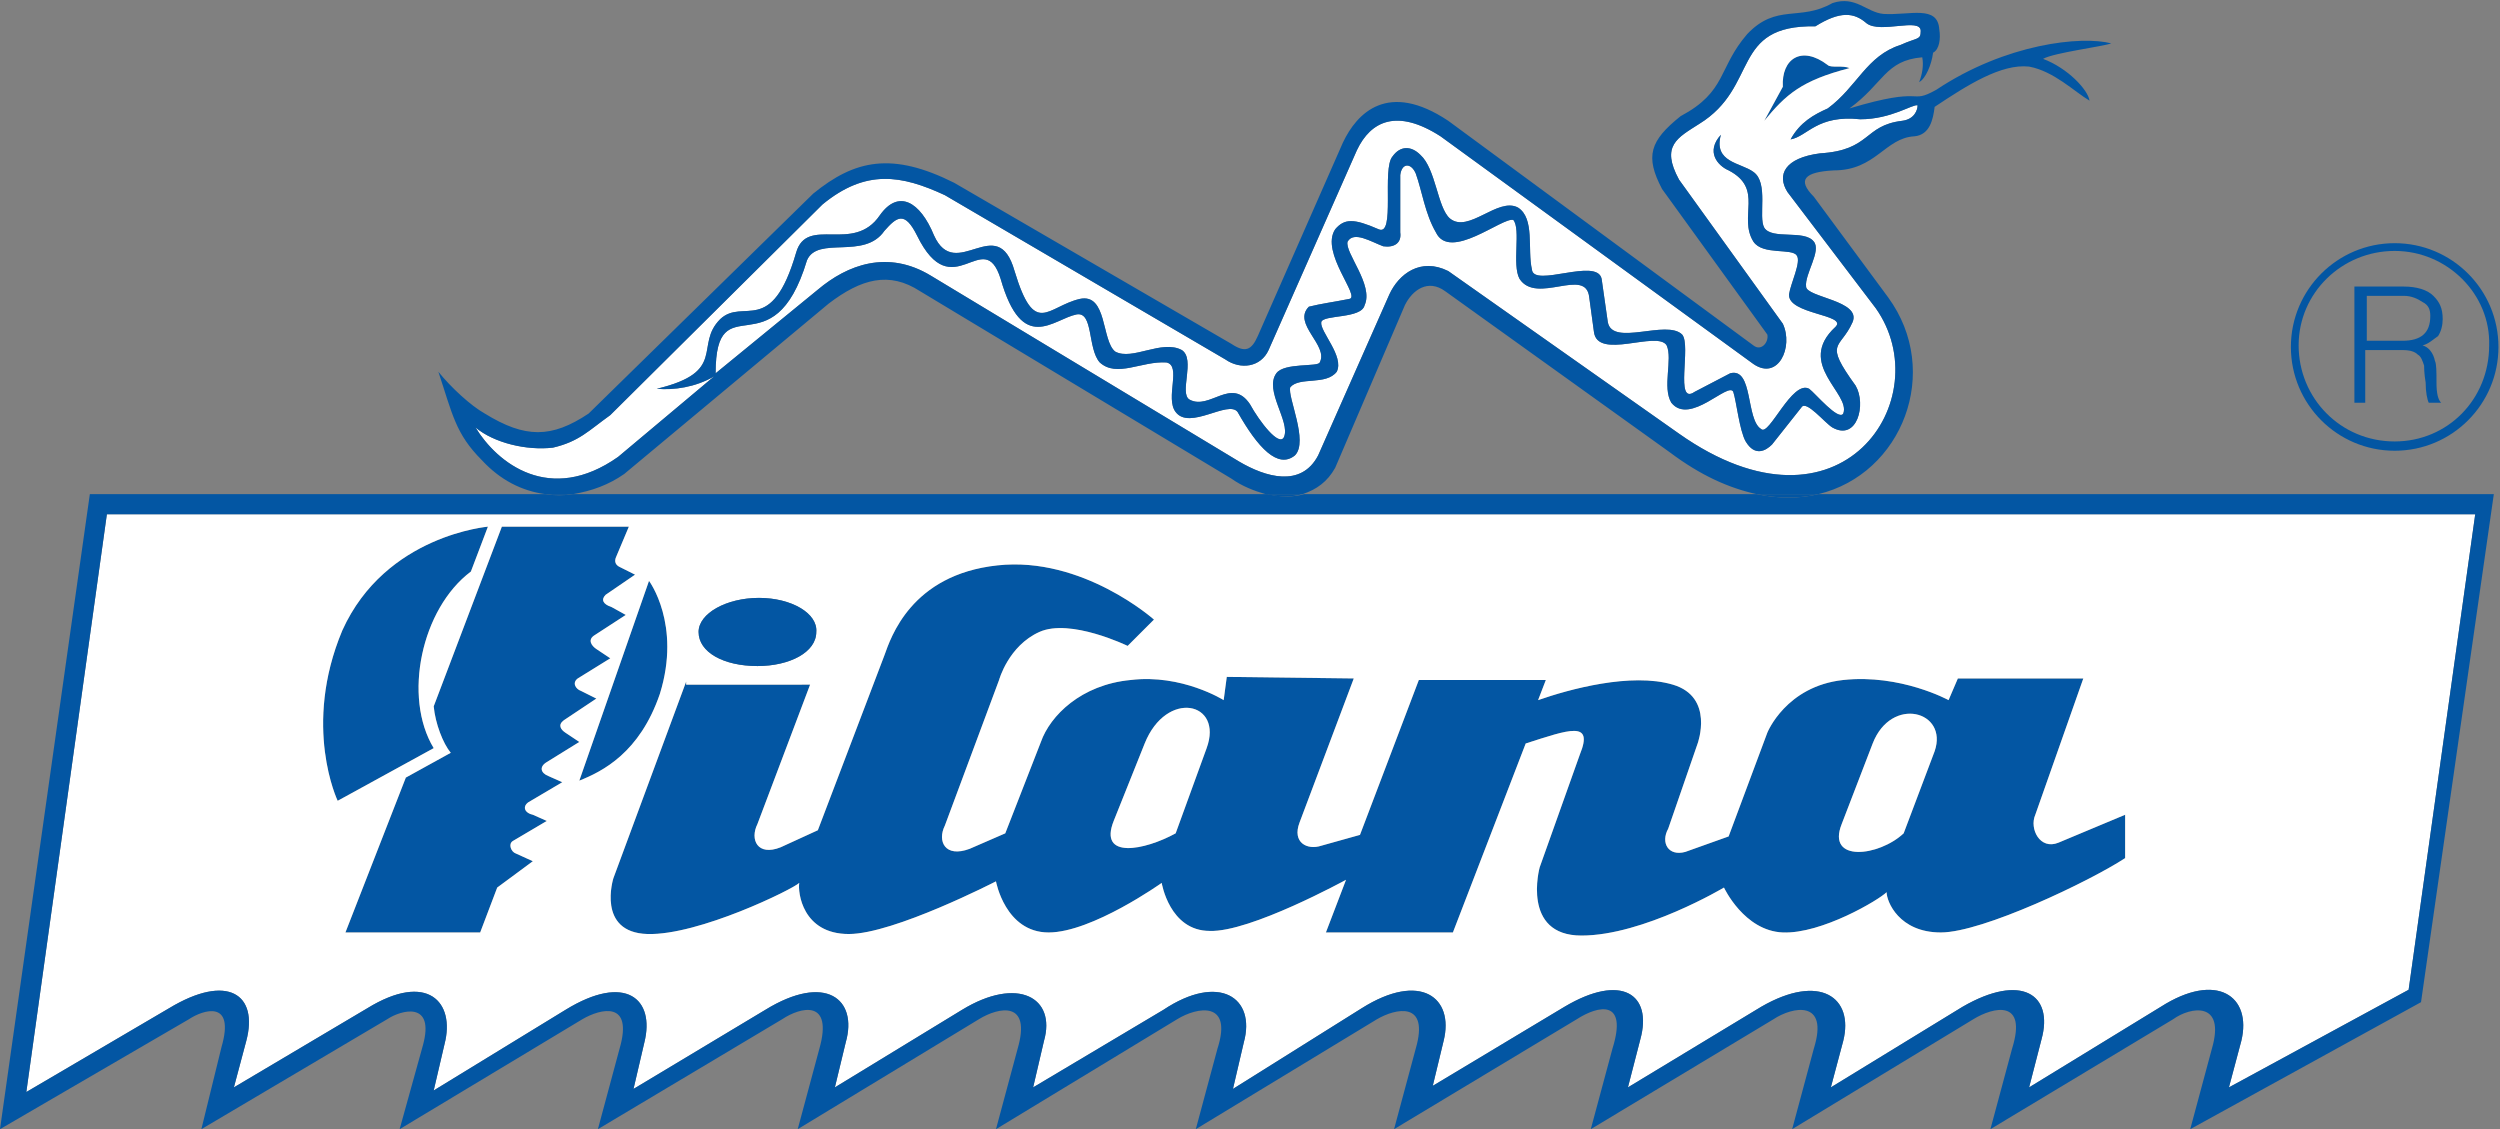
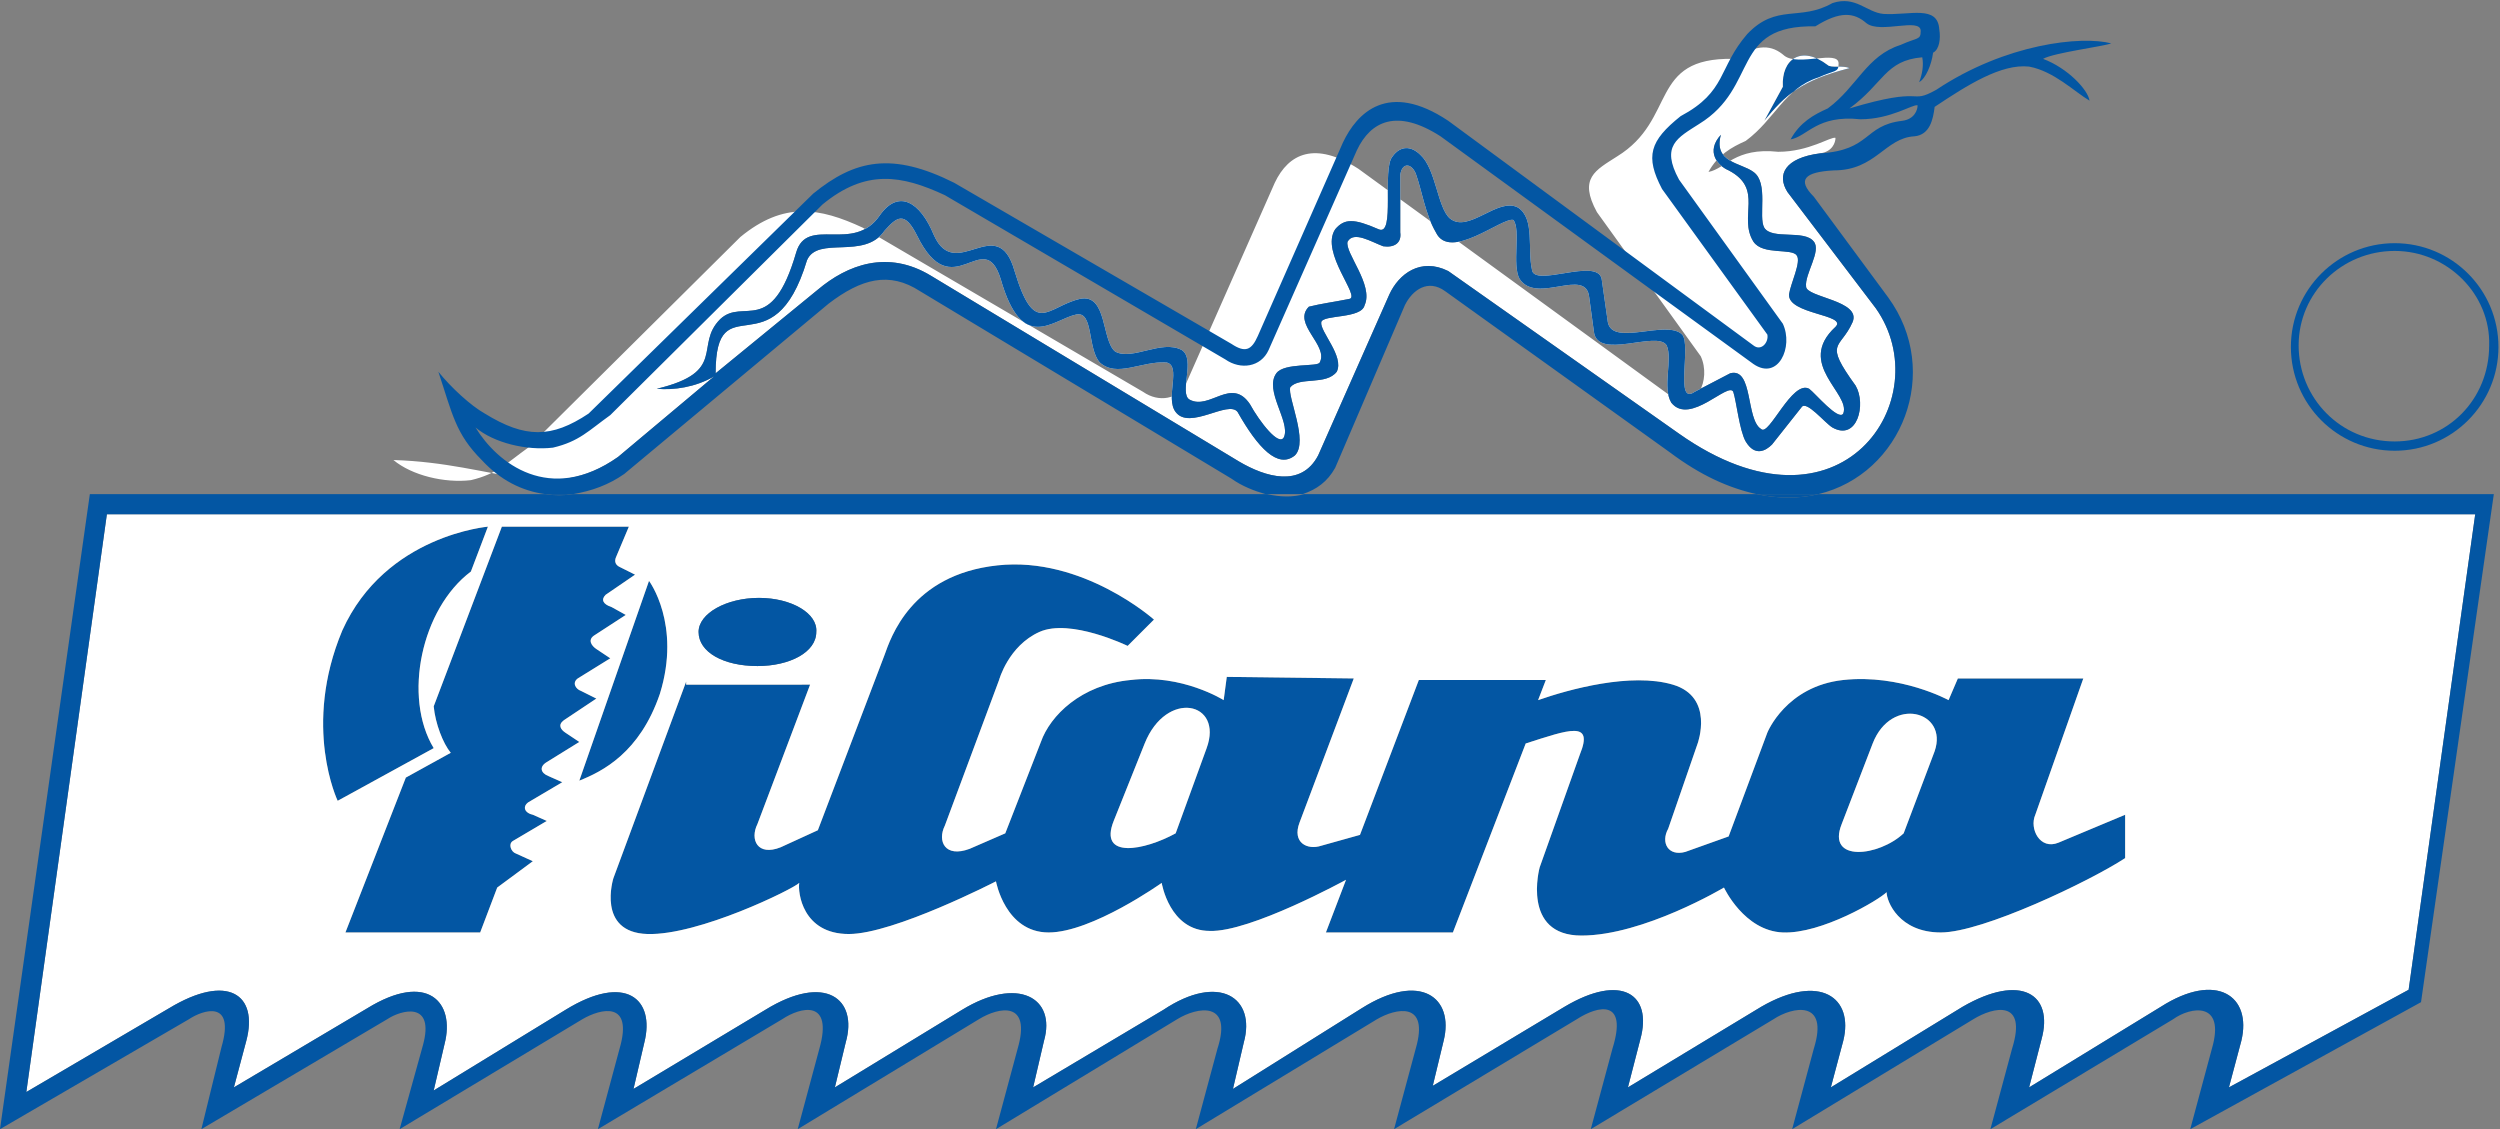
<svg xmlns="http://www.w3.org/2000/svg" id="pilana" x="0px" y="0px" viewBox="-216 385 161.4 72.9" style="enable-background:new -216 385 161.4 72.9;" xml:space="preserve">
  <rect x="-216" y="385" width="161.4" height="72.9" fill="#808080" stroke="none" />
  <style type="text/css"> .st0{fill:none;} .st1{fill:#0356A3;} .st2{fill:#FFFFFF;} </style>
  <path class="st0" d="M-122.7,403.8c-1.1-0.8-2.1-0.1-2.6,0.9l-4.5,10.5c-0.4,0.9-1.2,1.4-2.1,1.7h29.2c-1.7-0.4-3.6-1.2-5.6-2.7 L-122.7,403.8z" />
  <path class="st0" d="M-156.6,403.8c-2-1.3-3.8-0.8-5.9,0.8l-13.2,11c-1,0.7-2.1,1.1-3.3,1.3h44.7c-0.7-0.2-1.5-0.5-2.2-1 L-156.6,403.8z" />
-   <path class="st1" d="M-131.9,416.9h-2.4C-133.4,417.1-132.6,417.1-131.9,416.9z" />
  <path class="st1" d="M-96.6,389.4c-0.4-0.2-1.2,0-1.4-0.2c-1.7-1.3-3-0.4-2.9,1.4l-1.2,2.2C-100.7,391.1-99.7,390.2-96.6,389.4z" />
  <path class="st1" d="M-98.6,416.9h-4C-101.2,417.2-99.8,417.2-98.6,416.9z" />
-   <path class="st2" d="M-176.1,414.5l6.2-5.2c-1.2,0.7-2.6,0.9-3.7,0.8c4.6-1.1,2.4-2.8,4.1-4.5c1.5-1.4,3.3,1.2,4.9-4.3 c0.7-2.4,3.7,0.1,5.4-2.4c1.2-1.7,2.6-0.9,3.5,1.3c1.4,3.1,4.1-1.6,5.2,2.3c1.3,4.3,2.1,2.3,4.2,1.8c1.8-0.4,1.4,2.7,2.3,3.4 c1.1,0.6,3-0.8,4.3-0.1c0.9,0.6-0.2,2.8,0.5,3.2c1.3,0.7,2.7-1.5,3.9,0.3c0.6,1.1,1.9,2.8,2.2,2.1c0.4-1-1.3-3-0.5-4.1 c0.5-0.7,2.7-0.4,2.8-0.7c0.6-1.1-1.8-2.5-0.7-3.6c0.8-0.2,1.6-0.3,2.6-0.5c0.8-0.1-1.9-3-0.9-4.5c0.6-0.7,1.2-0.7,2.8,0 c1.1,0.5,0.2-3.9,0.9-4.7c0.5-0.7,1.2-0.7,1.8-0.1c1,0.9,1.1,3.4,1.9,4.1c1.2,1,3.1-1.4,4.4-0.7c1.1,0.7,0.6,2.7,0.9,4 c0.1,1.2,4.2-0.8,4.5,0.6l0.4,2.8c0.3,1.6,3.8-0.2,4.8,0.8c0.6,0.7-0.5,4.6,0.8,3.7l2.3-1.2c1.5-0.4,1,3,2,3.6 c0.5,0.5,2-3.2,3.1-2.6c0.4,0.3,1.9,2.1,2.2,1.6c0.5-1.3-3.1-3.2-0.5-5.6c0.8-0.8-3.1-0.8-3-2.1c0.1-0.7,0.8-2.1,0.5-2.5 c-0.3-0.5-2.2,0-2.8-0.9c-1-1.6,0.7-3.4-1.6-4.6c-0.7-0.3-1.5-1.2-0.5-2.3c-0.5,1.8,1.3,1.8,2.1,2.4c1,0.7,0.3,2.9,0.7,3.6 c0.5,0.8,2.6,0.1,3.2,0.9c0.5,0.6-0.6,2.1-0.5,2.9c0,0.7,3.6,0.9,3,2.3c-0.8,1.8-1.9,1.2,0.2,4.1c0.7,1.2,0.1,3.6-1.5,2.7 c-0.5-0.3-1.7-1.8-2-1.3l-1.9,2.4c-0.4,0.4-1.1,0.8-1.7-0.2c-0.4-0.7-0.6-2.6-0.8-3.2c-0.3-0.7-2.8,2.2-4,0.7 c-0.6-1,0.1-2.8-0.3-3.7c-0.6-1-4.5,1-4.7-0.9l-0.3-2.2c-0.2-2-3.4,0.5-4.5-1.2c-0.5-0.9,0.1-3.2-0.4-3.8c-0.7-0.2-4.1,2.7-5,0.8 c-0.7-1.2-0.9-2.7-1.3-3.8c-0.3-0.7-0.9-0.7-1,0.1v3.7c0.1,0.7-0.4,1-1.1,0.9c-0.8-0.3-1.9-1-2.3-0.3c-0.2,0.7,1.7,2.8,1.1,4.1 c-0.2,0.9-2.7,0.6-2.8,1.1c-0.1,0.6,1.5,2.2,1,3.2c-0.7,0.9-2.4,0.3-3,1c-0.2,0.6,1.2,3.5,0.3,4.4c-1.1,0.9-2.4-0.5-3.7-2.8 c-0.6-0.8-3.1,1.2-4,0c-0.7-0.9,0.4-3-0.6-3.2c-1.6-0.1-3.2,1-4.3,0c-0.8-0.9-0.4-3.3-1.5-3.1c-1.5,0.3-3.5,2.6-4.9-2.3 c-1.1-3.5-3.1,1.9-5.4-2.8c-0.8-1.6-1.3-1.2-2.1-0.3c-1.3,1.9-4.3,0.3-5,1.9c-2.2,7.3-5.9,1.4-5.9,7.3l6.6-5.4 c1.9-1.6,4.5-2.6,7.3-0.9l19.9,12c1.7,1,4,1.7,5.1-0.4l4.6-10.4c0.6-1.3,2-2.4,3.8-1.5l14.9,10.5c10.5,7.4,16.8-2.3,12.7-8.1 l-5.7-7.5c-0.7-1.1-0.2-2.2,2.1-2.5c3.3-0.2,2.8-1.8,5.3-2.1c0.8-0.1,1-0.7,1-1c-0.3-0.1-1.7,0.9-3.7,0.9c-2.8-0.3-3.4,1.1-4.5,1.3 c0.6-1.1,1.5-1.6,2.4-2c1.9-1.4,2.5-3.4,4.7-4.1c1.1-0.5,1.3-0.3,1.3-0.9c0-0.9-2.6,0.2-3.5-0.5c-0.8-0.7-1.7-0.8-3.3,0.2 c-5.5-0.1-3.6,3.9-7.5,6.3c-1.4,0.9-2.5,1.4-1.3,3.6l6.7,9.3c0.7,1.5-0.3,3.7-1.9,2.6l-20.2-14.7c-2.8-1.8-4.5-1-5.4,0.9l-5.7,12.9 c-0.5,1.1-1.8,1.3-2.8,0.6l-18.1-10.6c-2.8-1.3-5.1-1.7-7.9,0.6l-13.7,13.6c-1.4,1-2,1.7-3.7,2.1c-1.7,0.2-3.8-0.3-5-1.3 C-183.9,414.9-180.5,417.6-176.1,414.5z M-100.9,390.6c-0.1-1.8,1.2-2.7,2.9-1.4c0.2,0.2,1,0,1.4,0.2c-3.1,0.8-4.1,1.7-5.5,3.4 L-100.9,390.6z" />
+   <path class="st2" d="M-176.1,414.5l6.2-5.2c-1.2,0.7-2.6,0.9-3.7,0.8c4.6-1.1,2.4-2.8,4.1-4.5c1.5-1.4,3.3,1.2,4.9-4.3 c0.7-2.4,3.7,0.1,5.4-2.4c1.2-1.7,2.6-0.9,3.5,1.3c1.4,3.1,4.1-1.6,5.2,2.3c1.3,4.3,2.1,2.3,4.2,1.8c1.8-0.4,1.4,2.7,2.3,3.4 c1.1,0.6,3-0.8,4.3-0.1c0.9,0.6-0.2,2.8,0.5,3.2c1.3,0.7,2.7-1.5,3.9,0.3c0.6,1.1,1.9,2.8,2.2,2.1c0.4-1-1.3-3-0.5-4.1 c0.5-0.7,2.7-0.4,2.8-0.7c0.6-1.1-1.8-2.5-0.7-3.6c0.8-0.2,1.6-0.3,2.6-0.5c0.8-0.1-1.9-3-0.9-4.5c0.6-0.7,1.2-0.7,2.8,0 c1.1,0.5,0.2-3.9,0.9-4.7c0.5-0.7,1.2-0.7,1.8-0.1c1,0.9,1.1,3.4,1.9,4.1c1.2,1,3.1-1.4,4.4-0.7c1.1,0.7,0.6,2.7,0.9,4 c0.1,1.2,4.2-0.8,4.5,0.6l0.4,2.8c0.3,1.6,3.8-0.2,4.8,0.8c0.6,0.7-0.5,4.6,0.8,3.7l2.3-1.2c1.5-0.4,1,3,2,3.6 c0.5,0.5,2-3.2,3.1-2.6c0.4,0.3,1.9,2.1,2.2,1.6c0.5-1.3-3.1-3.2-0.5-5.6c0.8-0.8-3.1-0.8-3-2.1c0.1-0.7,0.8-2.1,0.5-2.5 c-0.3-0.5-2.2,0-2.8-0.9c-1-1.6,0.7-3.4-1.6-4.6c-0.7-0.3-1.5-1.2-0.5-2.3c-0.5,1.8,1.3,1.8,2.1,2.4c1,0.7,0.3,2.9,0.7,3.6 c0.5,0.8,2.6,0.1,3.2,0.9c0.5,0.6-0.6,2.1-0.5,2.9c0,0.7,3.6,0.9,3,2.3c-0.8,1.8-1.9,1.2,0.2,4.1c0.7,1.2,0.1,3.6-1.5,2.7 c-0.5-0.3-1.7-1.8-2-1.3l-1.9,2.4c-0.4,0.4-1.1,0.8-1.7-0.2c-0.4-0.7-0.6-2.6-0.8-3.2c-0.3-0.7-2.8,2.2-4,0.7 c-0.6-1,0.1-2.8-0.3-3.7c-0.6-1-4.5,1-4.7-0.9l-0.3-2.2c-0.2-2-3.4,0.5-4.5-1.2c-0.5-0.9,0.1-3.2-0.4-3.8c-0.7-0.2-4.1,2.7-5,0.8 c-0.7-1.2-0.9-2.7-1.3-3.8c-0.3-0.7-0.9-0.7-1,0.1v3.7c0.1,0.7-0.4,1-1.1,0.9c-0.8-0.3-1.9-1-2.3-0.3c-0.2,0.7,1.7,2.8,1.1,4.1 c-0.2,0.9-2.7,0.6-2.8,1.1c-0.1,0.6,1.5,2.2,1,3.2c-0.7,0.9-2.4,0.3-3,1c-0.2,0.6,1.2,3.5,0.3,4.4c-1.1,0.9-2.4-0.5-3.7-2.8 c-0.6-0.8-3.1,1.2-4,0c-0.7-0.9,0.4-3-0.6-3.2c-1.6-0.1-3.2,1-4.3,0c-0.8-0.9-0.4-3.3-1.5-3.1c-1.5,0.3-3.5,2.6-4.9-2.3 c-1.1-3.5-3.1,1.9-5.4-2.8c-0.8-1.6-1.3-1.2-2.1-0.3c-1.3,1.9-4.3,0.3-5,1.9c-2.2,7.3-5.9,1.4-5.9,7.3l6.6-5.4 c1.9-1.6,4.5-2.6,7.3-0.9l19.9,12c1.7,1,4,1.7,5.1-0.4l4.6-10.4c0.6-1.3,2-2.4,3.8-1.5l14.9,10.5c10.5,7.4,16.8-2.3,12.7-8.1 l-5.7-7.5c-0.7-1.1-0.2-2.2,2.1-2.5c0.8-0.1,1-0.7,1-1c-0.3-0.1-1.7,0.9-3.7,0.9c-2.8-0.3-3.4,1.1-4.5,1.3 c0.6-1.1,1.5-1.6,2.4-2c1.9-1.4,2.5-3.4,4.7-4.1c1.1-0.5,1.3-0.3,1.3-0.9c0-0.9-2.6,0.2-3.5-0.5c-0.8-0.7-1.7-0.8-3.3,0.2 c-5.5-0.1-3.6,3.9-7.5,6.3c-1.4,0.9-2.5,1.4-1.3,3.6l6.7,9.3c0.7,1.5-0.3,3.7-1.9,2.6l-20.2-14.7c-2.8-1.8-4.5-1-5.4,0.9l-5.7,12.9 c-0.5,1.1-1.8,1.3-2.8,0.6l-18.1-10.6c-2.8-1.3-5.1-1.7-7.9,0.6l-13.7,13.6c-1.4,1-2,1.7-3.7,2.1c-1.7,0.2-3.8-0.3-5-1.3 C-183.9,414.9-180.5,417.6-176.1,414.5z M-100.9,390.6c-0.1-1.8,1.2-2.7,2.9-1.4c0.2,0.2,1,0,1.4,0.2c-3.1,0.8-4.1,1.7-5.5,3.4 L-100.9,390.6z" />
  <path class="st1" d="M-61.4,414.1c3.7,0,6.7-3,6.7-6.7s-3-6.7-6.7-6.7c-3.7,0-6.7,3-6.7,6.7S-65.1,414.1-61.4,414.1z M-61.4,401.2 c3.4,0,6.2,2.8,6.1,6.1c0,3.5-2.7,6.2-6.1,6.2c-3.5,0-6.2-2.8-6.2-6.2C-67.6,403.9-64.8,401.2-61.4,401.2z" />
  <path class="st1" d="M-173.4,429.8c1.4-4.5-0.7-7.3-0.7-7.3l-4.5,12.9C-177.1,434.8-174.7,433.6-173.4,429.8z" />
  <path class="st1" d="M-176.4,441.7c0,0-1.1,3.5,2.2,3.6c3.3,0.1,9.4-2.9,9.8-3.3c-0.1,0.6,0.2,3.3,3.2,3.3c2.9,0,9.5-3.4,9.5-3.4 s0.6,3.3,3.4,3.3s7.3-3.2,7.3-3.2s0.5,3.1,3.1,3.1c2.6,0.1,8.8-3.3,8.8-3.3l-1.3,3.4h8.2l4.7-12.2c2.8-0.9,4.4-1.5,3.5,0.7l-2.6,7.3 c0,0-1.2,4.4,2.7,4.4c4,0,9.2-3.1,9.2-3.1s1.3,2.8,3.8,2.9s6.2-2.1,6.7-2.6c0,0.6,0.8,2.6,3.5,2.6s9.6-3.3,11.9-4.8v-2.8l-4.3,1.8 c-1.2,0.5-1.9-0.9-1.5-1.8l3.1-8.8h-8.1l-0.6,1.4c0,0-3.1-1.7-6.8-1.3s-4.9,3.4-4.9,3.4l-2.5,6.7l-2.8,1c-1.1,0.3-1.6-0.6-1.1-1.5 l1.9-5.5c0,0,1.1-3-1.6-3.8s-6.7,0.3-8.7,1l0.5-1.3h-8.2l-3.8,10l-2.5,0.7c-0.9,0.3-1.9-0.2-1.4-1.5l3.5-9.3l-8.2-0.1l-0.2,1.5 c0,0-2.7-1.7-6-1.3c-3.2,0.3-5.2,2.3-5.8,4l-2.3,5.9l-2.3,1c-1.6,0.6-2.1-0.5-1.6-1.5l3.5-9.4c0,0,0.6-2.2,2.6-3.1 c2-0.9,5.7,0.9,5.7,0.9l1.7-1.7c0,0-4.6-4.1-10.1-3.5c-5.6,0.6-6.9,4.7-7.3,5.8l-4.3,11.3l-2.4,1.1c-1.5,0.6-2-0.5-1.5-1.5l3.4-9h-8 V429L-176.4,441.7z M-97.1,438.2l2-5.2c1.2-3.1,4.9-2.1,4,0.5l-2,5.3C-94.7,440.3-98.1,440.7-97.1,438.2z M-144.1,438l2-5 c1.4-3.5,5.1-2.7,4,0.3l-2,5.5C-142.1,439.9-145.1,440.5-144.1,438z" />
  <path class="st1" d="M-186.9,433.6l-2.9,1.6l-3.9,10h8.7l1.1-2.9l2.3-1.7l-1.1-0.5c-0.3-0.1-0.5-0.6-0.2-0.8l2.2-1.3l-0.9-0.4 c-0.5-0.1-0.7-0.5-0.3-0.8l2.2-1.3l-0.9-0.4c-0.5-0.2-0.6-0.6-0.1-0.9l2.1-1.3l-0.9-0.6c-0.3-0.2-0.5-0.5-0.1-0.8l2.1-1.4l-1-0.5 c-0.3-0.1-0.6-0.5-0.2-0.8l2.1-1.3l-0.9-0.6c-0.3-0.2-0.6-0.6-0.1-0.9l2-1.3l-0.9-0.5c-0.6-0.2-0.7-0.5-0.4-0.8l1.9-1.3l-1-0.5 c-0.2-0.1-0.4-0.3-0.2-0.7l0.8-1.9h-8.2l-4.4,11.6C-187.9,431.7-187.4,433-186.9,433.6z" />
  <path class="st1" d="M-188,433.3c-2-3.3-0.8-9,2.4-11.4l1.1-2.9c0.1,0-6.6,0.5-9.4,6.7c-2.6,6.2-0.3,11-0.3,11L-188,433.3z" />
  <path class="st2" d="M-214.3,455.5l9.2-5.4c3.8-2.3,5.8-0.9,5,2.1l-0.8,3l8.6-5.1c3.9-2.4,5.7-0.4,5,2.3l-0.7,3l8.5-5.2 c3.9-2.4,5.8-0.7,5.1,2.1l-0.7,3l8.5-5.1c3.9-2.4,6-0.7,5.2,2.1l-0.7,2.9l8.2-5c3.6-2.2,6.1-0.8,5.3,2l-0.7,3l8.4-5 c3.6-2.4,6-0.8,5.2,2.1l-0.7,3l8.3-5.2c3.8-2.4,6-0.7,5.3,2.1l-0.7,2.9l8.5-5.1c3.7-2.2,5.7-0.8,4.9,2.1l-0.8,3.1l8.6-5.2 c3.8-2.2,6-0.6,5.3,2.2l-0.8,3l8.5-5.2c3.8-2.2,5.9-0.8,5.1,2.1l-0.8,3.1l8.5-5.2c3.6-2.3,5.9-0.7,5.2,2.2l-0.8,3l11.6-6.3l4.3-30.7 h-152.9L-214.3,455.5z M-167,423.6c2.1,0,3.8,1,3.7,2.2c0,1.3-1.7,2.2-3.8,2.2c-2.2,0-3.8-0.9-3.8-2.2 C-170.9,424.6-169.1,423.6-167,423.6z M-163.7,429.2l-3.4,9c-0.5,1,0,2.1,1.5,1.5l2.4-1.1l4.3-11.3c0.4-1.1,1.7-5.2,7.3-5.8 c5.5-0.6,10.1,3.5,10.1,3.5l-1.7,1.7c0,0-3.7-1.8-5.7-0.9c-2,0.9-2.6,3.1-2.6,3.1l-3.5,9.4c-0.5,1,0,2.1,1.6,1.5l2.3-1l2.3-5.9 c0.6-1.7,2.6-3.7,5.8-4c3.3-0.4,6,1.3,6,1.3l0.2-1.5l8.2,0.1l-3.5,9.3c-0.5,1.3,0.5,1.8,1.4,1.5l2.5-0.7l3.8-10h8.2l-0.5,1.3 c2-0.7,6-1.8,8.7-1s1.6,3.8,1.6,3.8l-1.9,5.5c-0.5,0.9,0,1.8,1.1,1.5l2.8-1l2.5-6.7c0,0,1.2-3,4.9-3.4s6.8,1.3,6.8,1.3l0.6-1.4h8.1 l-3.1,8.8c-0.4,0.9,0.3,2.3,1.5,1.8l4.3-1.8v2.8c-2.3,1.5-9.2,4.8-11.9,4.8s-3.5-2-3.5-2.6c-0.5,0.5-4.2,2.7-6.7,2.6 s-3.8-2.9-3.8-2.9s-5.2,3.1-9.2,3.1c-3.9,0-2.7-4.4-2.7-4.4l2.6-7.3c0.9-2.2-0.7-1.6-3.5-0.7l-4.7,12.2h-8.2l1.3-3.4 c0,0-6.2,3.4-8.8,3.3c-2.6,0-3.1-3.1-3.1-3.1s-4.5,3.2-7.3,3.2s-3.4-3.3-3.4-3.3s-6.6,3.4-9.5,3.4c-3,0-3.3-2.7-3.2-3.3 c-0.4,0.4-6.5,3.4-9.8,3.3c-3.3-0.1-2.2-3.6-2.2-3.6l4.7-12.7v0.2H-163.7z M-173.4,429.8c-1.3,3.8-3.7,5-5.2,5.6l4.5-12.9 C-174.1,422.5-172,425.3-173.4,429.8z M-175.4,419l-0.8,1.9c-0.2,0.4,0,0.6,0.2,0.7l1,0.5l-1.9,1.3c-0.3,0.3-0.2,0.6,0.4,0.8 l0.9,0.5l-2,1.3c-0.5,0.3-0.2,0.7,0.1,0.9l0.9,0.6l-2.1,1.3c-0.4,0.3-0.1,0.7,0.2,0.8l1,0.5l-2.1,1.4c-0.4,0.3-0.2,0.6,0.1,0.8 l0.9,0.6l-2.1,1.3c-0.5,0.3-0.4,0.7,0.1,0.9l0.9,0.4l-2.2,1.3c-0.4,0.3-0.2,0.7,0.3,0.8l0.9,0.4l-2.2,1.3c-0.3,0.2-0.1,0.7,0.2,0.8 l1.1,0.5l-2.3,1.7l-1.1,2.9h-8.7l3.9-10l2.9-1.6c-0.5-0.6-1-1.9-1.1-3l4.4-11.6H-175.4z M-193.9,425.7c2.8-6.2,9.5-6.7,9.4-6.7 l-1.1,2.9c-3.2,2.4-4.4,8.1-2.4,11.4l-6.2,3.4C-194.2,436.7-196.5,431.9-193.9,425.7z" />
  <path class="st1" d="M-175.7,415.6l13.2-11c2.1-1.6,3.9-2.1,5.9-0.8l20.1,12.1c0.7,0.5,1.5,0.8,2.2,1h2.4c0.9-0.3,1.6-0.8,2.1-1.7 l4.5-10.5c0.5-1,1.5-1.7,2.6-0.9l14.5,10.4c2,1.5,3.8,2.3,5.6,2.7h4c5.4-1.3,8-7.9,4.5-12.7l-4.8-6.5c-1.1-1.1-0.6-1.6,1.3-1.7 c2.7,0,3.3-2.1,5.2-2.2c1-0.1,1.2-1.1,1.3-1.9c2.1-1.4,4.3-2.8,6.1-2.6c1.6,0.3,2.9,1.6,3.9,2.2c-0.1-0.7-1.4-2.1-3-2.7 c0.7-0.4,3.9-0.8,4.4-1c-1.9-0.5-6.8,0-11.3,3c-1.8,1-0.6-0.3-5.6,1.2c2.2-1.6,2.3-3.1,4.7-3.3c0.1,0.5,0,1.1-0.2,1.6 c0.4-0.2,0.8-1.1,0.9-1.9c0.4-0.2,0.5-0.9,0.4-1.5c-0.1-1.6-1.9-0.9-3.6-1c-1.1-0.1-1.8-1.2-3.3-0.7c-2.1,1.2-3.6,0-5.5,2 c-1.9,2.2-1.3,3.7-4.3,5.3c-2,1.6-2.3,2.6-1.2,4.7l6.8,9.4c0.1,0.5-0.4,1.1-0.9,0.7l-19.7-14.5c-3.9-2.6-5.9-0.5-6.8,1.4l-5.5,12.5 c-0.4,0.9-0.8,1.1-1.7,0.5l-17.9-10.4c-4-2-6.4-1.5-9.1,0.7l-14.5,14.2c-2.4,1.6-4.1,1.6-6.7,0c-0.9-0.5-2.2-1.7-3-2.7 c0.9,2.7,1.1,4,2.8,5.7c1.2,1.3,2.6,2,4.1,2.2h1.8C-177.8,416.7-176.7,416.3-175.7,415.6z M-185.3,412.6c1.2,1,3.3,1.5,5,1.3 c1.7-0.4,2.3-1.1,3.7-2.1l13.7-13.6c2.8-2.3,5.1-1.9,7.9-0.6l18.1,10.6c1,0.7,2.3,0.5,2.8-0.6l5.7-12.9c0.9-1.9,2.6-2.7,5.4-0.9 l20.2,14.7c1.6,1.1,2.6-1.1,1.9-2.6l-6.7-9.3c-1.2-2.2-0.1-2.7,1.3-3.6c3.9-2.4,2-6.4,7.5-6.3c1.6-1,2.5-0.9,3.3-0.2 c0.9,0.7,3.5-0.4,3.5,0.5c0,0.6-0.2,0.4-1.3,0.9c-2.2,0.7-2.8,2.7-4.7,4.1c-0.9,0.4-1.8,0.9-2.4,2c1.1-0.2,1.7-1.6,4.5-1.3 c2,0,3.4-1,3.7-0.9c0,0.3-0.2,0.9-1,1c-2.5,0.3-2,1.9-5.3,2.1c-2.3,0.3-2.8,1.4-2.1,2.5l5.7,7.5c4.1,5.8-2.2,15.5-12.7,8.1 l-14.9-10.5c-1.8-0.9-3.2,0.2-3.8,1.5l-4.6,10.4c-1.1,2.1-3.4,1.4-5.1,0.4l-19.9-12c-2.8-1.7-5.4-0.7-7.3,0.9l-6.6,5.4 c0-5.9,3.7,0,5.9-7.3c0.7-1.6,3.7,0,5-1.9c0.8-0.9,1.3-1.3,2.1,0.3c2.3,4.7,4.3-0.7,5.4,2.8c1.4,4.9,3.4,2.6,4.9,2.3 c1.1-0.2,0.7,2.2,1.5,3.1c1.1,1,2.7-0.1,4.3,0c1,0.2-0.1,2.3,0.6,3.2c0.9,1.2,3.4-0.8,4,0c1.3,2.3,2.6,3.7,3.7,2.8 c0.9-0.9-0.5-3.8-0.3-4.4c0.6-0.7,2.3-0.1,3-1c0.5-1-1.1-2.6-1-3.2c0.1-0.5,2.6-0.2,2.8-1.1c0.6-1.3-1.3-3.4-1.1-4.1 c0.4-0.7,1.5,0,2.3,0.3c0.7,0.1,1.2-0.2,1.1-0.9v-3.7c0.1-0.8,0.7-0.8,1-0.1c0.4,1.1,0.6,2.6,1.3,3.8c0.9,1.9,4.3-1,5-0.8 c0.5,0.6-0.1,2.9,0.4,3.8c1.1,1.7,4.3-0.8,4.5,1.2l0.3,2.2c0.2,1.9,4.1-0.1,4.7,0.9c0.4,0.9-0.3,2.7,0.3,3.7c1.2,1.5,3.7-1.4,4-0.7 c0.2,0.6,0.4,2.5,0.8,3.2c0.6,1,1.3,0.6,1.7,0.2l1.9-2.4c0.3-0.5,1.5,1,2,1.3c1.6,0.9,2.2-1.5,1.5-2.7c-2.1-2.9-1-2.3-0.2-4.1 c0.6-1.4-3-1.6-3-2.3c-0.1-0.8,1-2.3,0.5-2.9c-0.6-0.8-2.7-0.1-3.2-0.9c-0.4-0.7,0.3-2.9-0.7-3.6c-0.8-0.6-2.6-0.6-2.1-2.4 c-1,1.1-0.2,2,0.5,2.3c2.3,1.2,0.6,3,1.6,4.6c0.6,0.9,2.5,0.4,2.8,0.9c0.3,0.4-0.4,1.8-0.5,2.5c-0.1,1.3,3.8,1.3,3,2.1 c-2.6,2.4,1,4.3,0.5,5.6c-0.3,0.5-1.8-1.3-2.2-1.6c-1.1-0.6-2.6,3.1-3.1,2.6c-1-0.6-0.5-4-2-3.6l-2.3,1.2c-1.3,0.9-0.2-3-0.8-3.7 c-1-1-4.5,0.8-4.8-0.8l-0.4-2.8c-0.3-1.4-4.4,0.6-4.5-0.6c-0.3-1.3,0.2-3.3-0.9-4c-1.3-0.7-3.2,1.7-4.4,0.7 c-0.8-0.7-0.9-3.2-1.9-4.1c-0.6-0.6-1.3-0.6-1.8,0.1c-0.7,0.8,0.2,5.2-0.9,4.7c-1.6-0.7-2.2-0.7-2.8,0c-1,1.5,1.7,4.4,0.9,4.5 c-1,0.2-1.8,0.3-2.6,0.5c-1.1,1.1,1.3,2.5,0.7,3.6c-0.1,0.3-2.3,0-2.8,0.7c-0.8,1.1,0.9,3.1,0.5,4.1c-0.3,0.7-1.6-1-2.2-2.1 c-1.2-1.8-2.6,0.4-3.9-0.3c-0.7-0.4,0.4-2.6-0.5-3.2c-1.3-0.7-3.2,0.7-4.3,0.1c-0.9-0.7-0.5-3.8-2.3-3.4c-2.1,0.5-2.9,2.5-4.2-1.8 c-1.1-3.9-3.8,0.8-5.2-2.3c-0.9-2.2-2.3-3-3.5-1.3c-1.7,2.5-4.7,0-5.4,2.4c-1.6,5.5-3.4,2.9-4.9,4.3c-1.7,1.7,0.5,3.4-4.1,4.5 c1.1,0.1,2.5-0.1,3.7-0.8l-6.2,5.2C-180.5,417.6-183.9,414.9-185.3,412.6z" />
  <path class="st1" d="M-102.6,416.9h-29.2c-0.7,0.2-1.5,0.2-2.4,0H-179c-0.6,0.1-1.2,0.1-1.8,0h-29.4l-5.8,41l12.2-7.1 c0.9-0.6,3-1.3,2.1,1.8l-1.3,5.3l12-7.1c0.9-0.6,3.1-1.2,2.3,1.7l-1.5,5.4l11.8-7.1c1.2-0.7,3.3-1.2,2.4,1.9l-1.4,5.2l11.9-7.1 c1.2-0.8,3.3-1.3,2.4,1.9l-1.4,5.2l11.7-7.1c1.3-0.8,3.4-1.2,2.5,1.9l-1.4,5.2l11.7-7.1c1.3-0.8,3.6-1.2,2.6,1.9l-1.4,5.2l11.7-7.1 c1.2-0.7,3.4-1.2,2.5,1.9l-1.4,5.2l11.8-7.1c1.4-0.9,3.3-1.3,2.3,1.9l-1.4,5.2l11.8-7.1c1.2-0.8,3.6-1.3,2.6,1.9l-1.4,5.2l11.7-7.1 c1.3-0.8,3.5-1.3,2.5,1.9l-1.4,5.2l11.8-7.1c1.1-0.8,3.4-1.2,2.5,1.9l-1.4,5.2l14.9-8.2l4.7-32.8h-43.6 C-99.8,417.2-101.2,417.2-102.6,416.9z M-60.5,448.9l-11.6,6.3l0.8-3c0.7-2.9-1.6-4.5-5.2-2.2l-8.5,5.2l0.8-3.1 c0.8-2.9-1.3-4.3-5.1-2.1l-8.5,5.2l0.8-3c0.7-2.8-1.5-4.4-5.3-2.2l-8.6,5.2l0.8-3.1c0.8-2.9-1.2-4.3-4.9-2.1l-8.5,5.1l0.7-2.9 c0.7-2.8-1.5-4.5-5.3-2.1l-8.3,5.2l0.7-3c0.8-2.9-1.6-4.5-5.2-2.1l-8.4,5l0.7-3c0.8-2.8-1.7-4.2-5.3-2l-8.2,5l0.7-2.9 c0.8-2.8-1.3-4.5-5.2-2.1l-8.5,5.1l0.7-3c0.7-2.8-1.2-4.5-5.1-2.1l-8.5,5.2l0.7-3c0.7-2.7-1.1-4.7-5-2.3l-8.6,5.1l0.8-3 c0.8-3-1.2-4.4-5-2.1l-9.2,5.4l5.2-37.3h152.9L-60.5,448.9z" />
  <path class="st1" d="M-179,416.9h-1.8C-180.2,417-179.6,417-179,416.9z" />
  <path class="st1" d="M-167.1,428c2.1,0,3.8-0.9,3.8-2.2c0.1-1.2-1.6-2.2-3.7-2.2s-3.9,1-3.9,2.2C-170.9,427.1-169.3,428-167.1,428z" />
  <path class="st2" d="M-140.1,438.8l2-5.5c1.1-3-2.6-3.8-4-0.3l-2,5C-145.1,440.5-142.1,439.9-140.1,438.8z" />
  <path class="st2" d="M-93.1,438.8l2-5.3c0.9-2.6-2.8-3.6-4-0.5l-2,5.2C-98.1,440.7-94.7,440.3-93.1,438.8z" />
-   <path class="st1" d="M-63.3,407.6h2.4c0.5,0,0.8,0.1,1,0.3c0.2,0.1,0.3,0.4,0.4,0.7c0,0.1,0,0.5,0.1,1.1c0,0.6,0.1,1.1,0.2,1.3h0.8 c-0.2-0.2-0.3-0.6-0.3-1.3s0-1.2-0.1-1.4c-0.1-0.5-0.4-0.9-0.8-1c0.4-0.1,0.7-0.4,1-0.6c0.2-0.3,0.3-0.7,0.3-1.1 c0-0.7-0.2-1.1-0.6-1.5c-0.4-0.4-1.1-0.6-1.9-0.6H-64v7.5h0.7V407.6z M-63.2,404.1h2.4c0.5,0,0.9,0.2,1.2,0.4 c0.4,0.2,0.5,0.5,0.5,0.9c0,1.1-0.6,1.6-1.8,1.6h-2.3V404.1z" />
</svg>